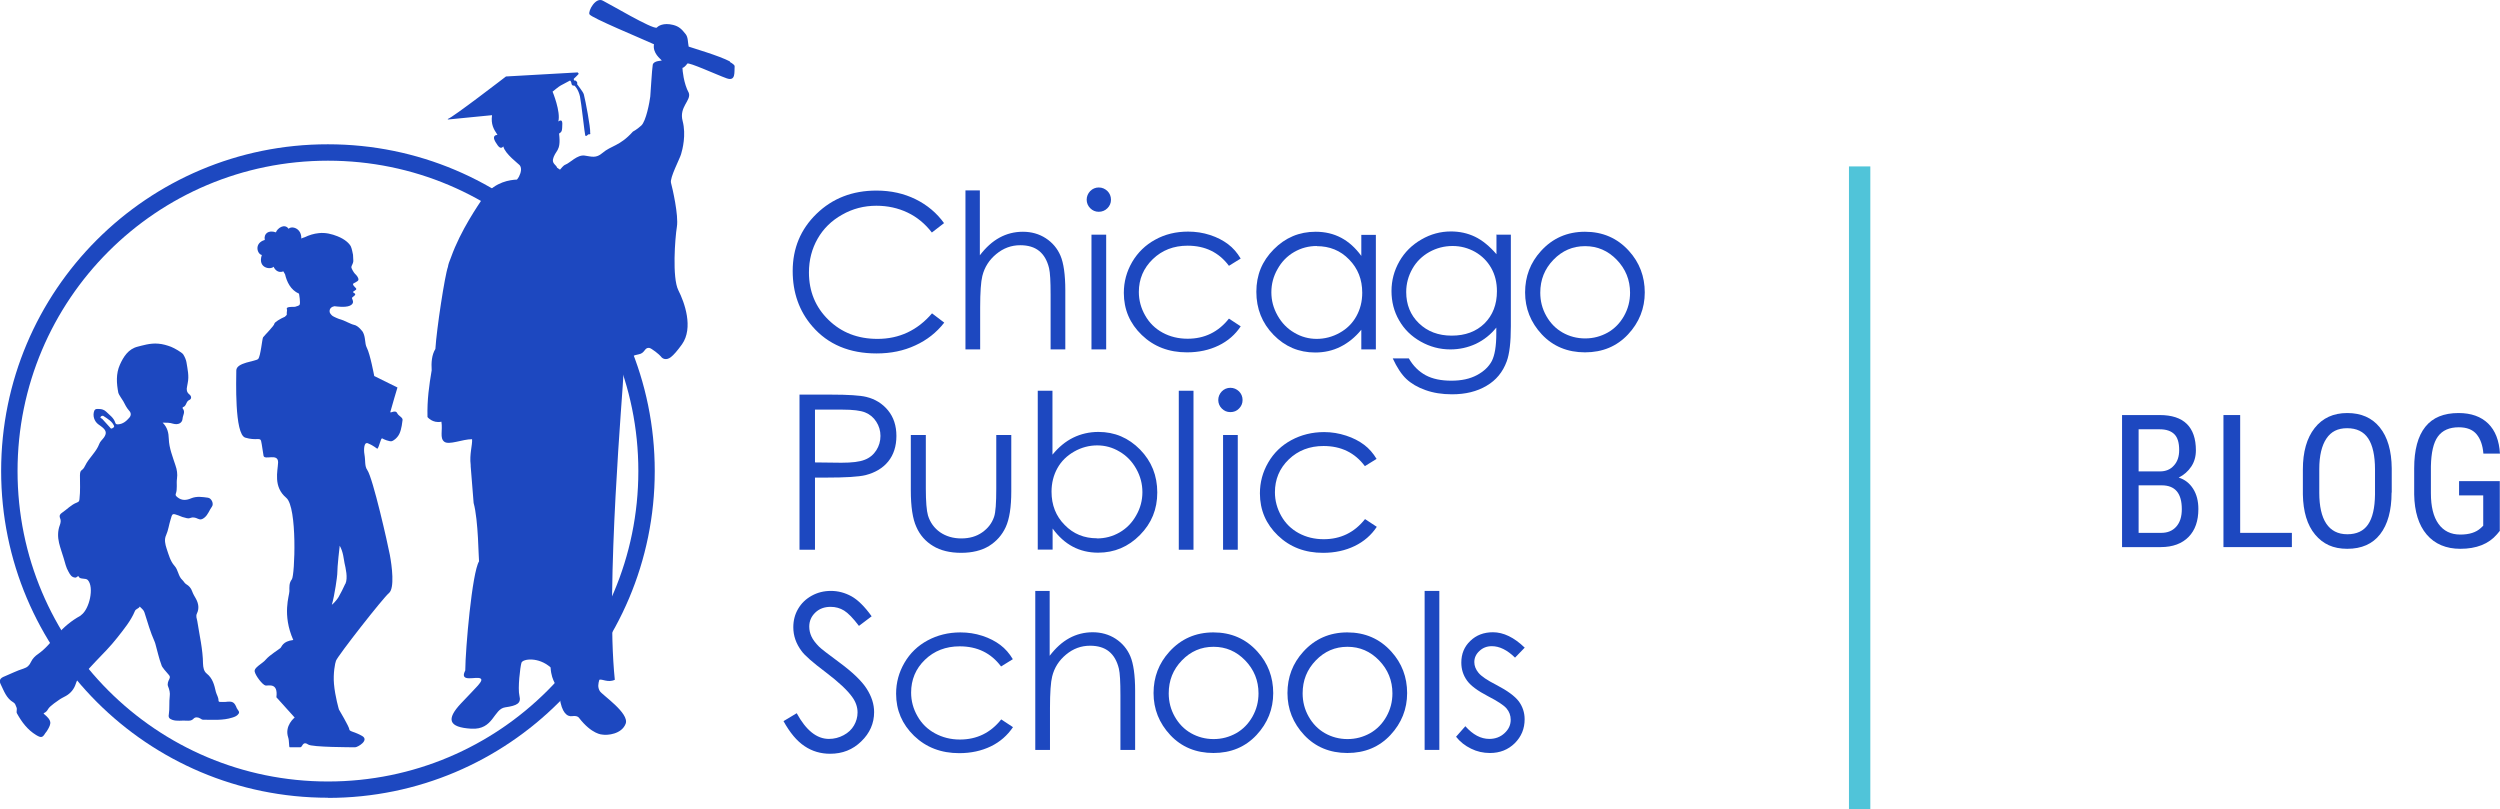
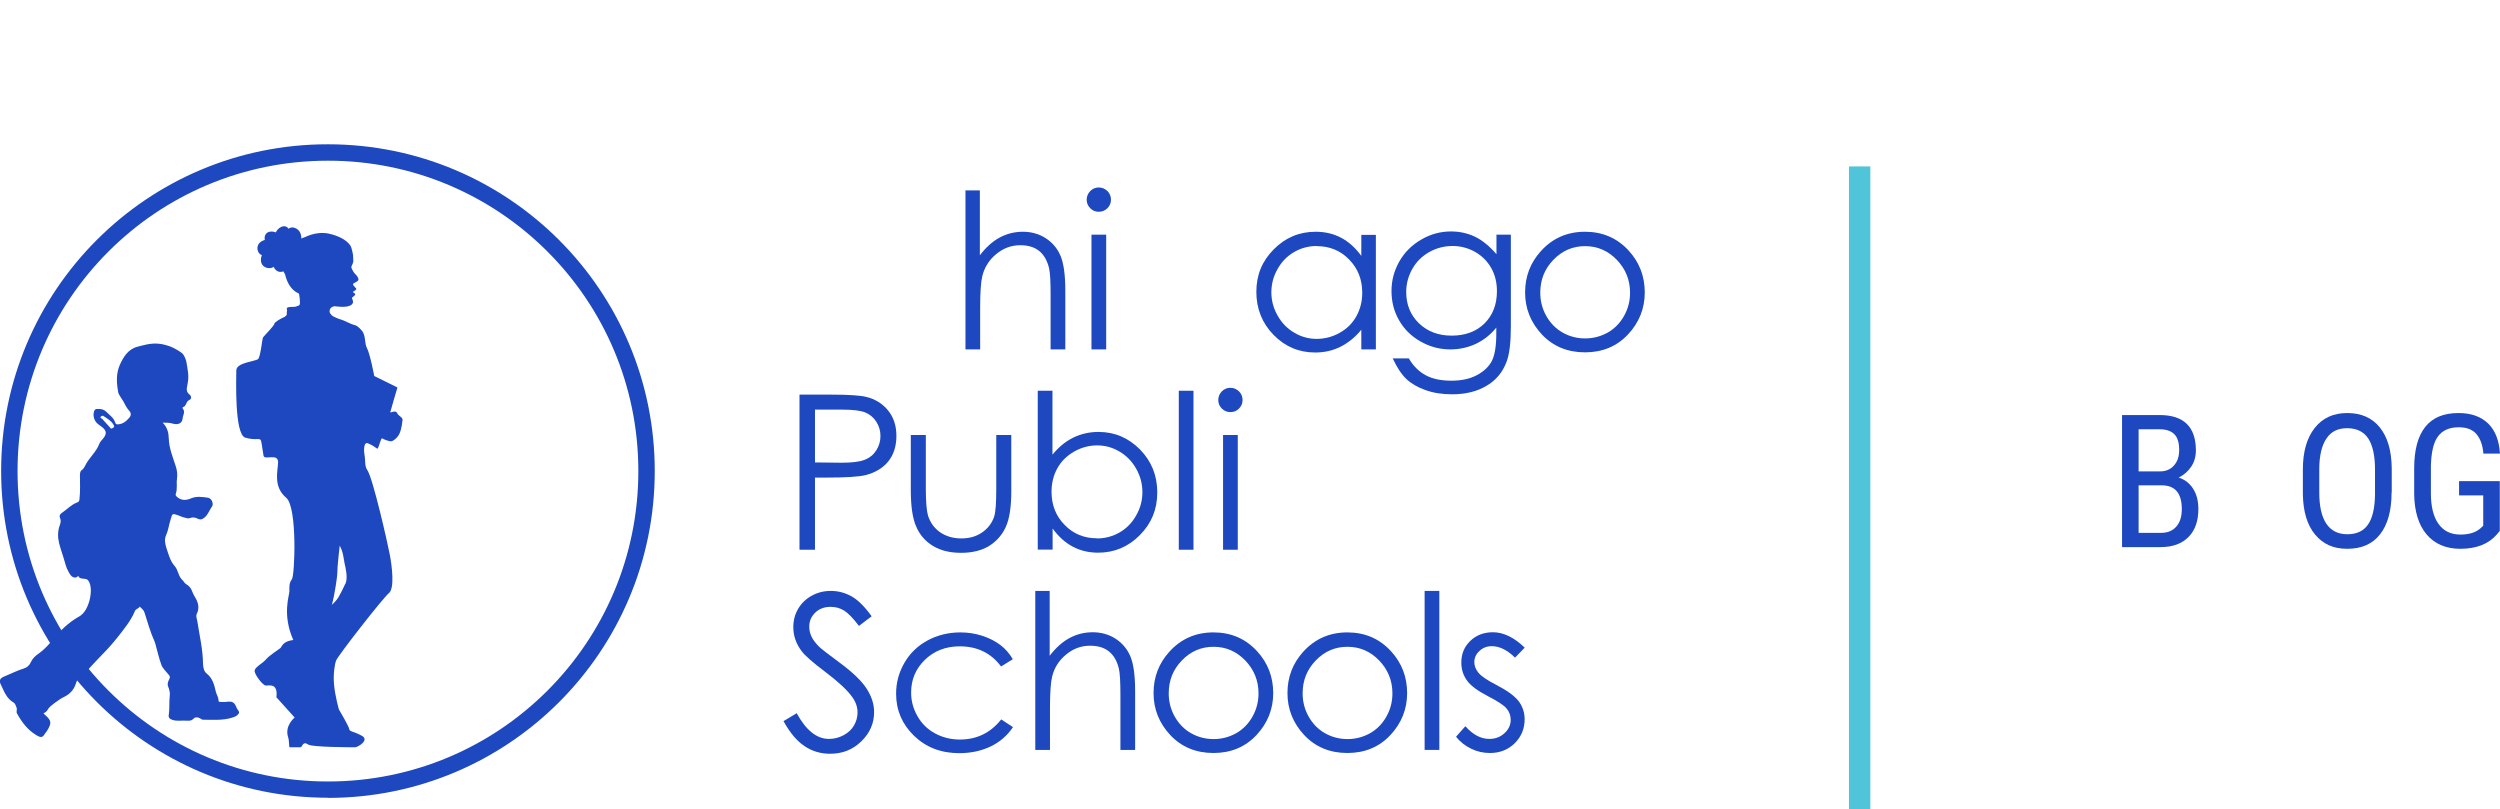
<svg xmlns="http://www.w3.org/2000/svg" id="a" viewBox="0 0 161.48 52.28" width="278px" height="90px">
  <defs>
    <style>.b{fill:#1d48c0;}.c{fill:#50c4d9;}</style>
  </defs>
  <polyline class="c" points="119.43 10.75 119.43 52.28 120.81 52.28 120.81 10.75" />
  <path class="b" d="M21.18,50.48c-5.54,0-10.55-2.24-14.18-5.87-3.63-3.63-5.87-8.64-5.87-14.18,0-5.54,2.24-10.55,5.87-14.18,3.63-3.63,8.64-5.87,14.18-5.87,5.54,0,10.55,2.24,14.18,5.87,3.63,3.63,5.87,8.64,5.87,14.18,0,5.54-2.24,10.55-5.87,14.18-3.63,3.63-8.64,5.87-14.18,5.87v1.06c11.66,0,21.11-9.45,21.11-21.11,0-11.66-9.45-21.11-21.11-21.11C9.52,9.31,.07,18.76,.07,30.42c0,11.66,9.45,21.11,21.11,21.11v-1.06h0Z" />
  <path class="b" d="M15.31,45.79c-.17-.45-.28-.51-.75-.45-.11,.01-.22,0-.32,0-.07,0-.13,0-.13-.1,0-.2-.12-.36-.17-.55-.1-.44-.2-.87-.59-1.18-.19-.15-.23-.4-.24-.64-.01-.93-.23-1.84-.37-2.75-.03-.16-.11-.32-.02-.5,.15-.31,.1-.63-.06-.93-.09-.16-.19-.32-.25-.49-.07-.21-.21-.36-.38-.46-.12-.07-.16-.19-.25-.27-.28-.25-.26-.65-.52-.93-.26-.29-.37-.71-.5-1.1-.09-.28-.17-.59-.03-.88,.14-.32,.18-.66,.28-.98,.12-.43,.11-.43,.53-.28,.11,.04,.22,.1,.33,.12,.13,.03,.27,.1,.41,.04,.17-.07,.34-.03,.5,.05,.16,.08,.29,.04,.43-.08,.23-.19,.31-.48,.48-.71,.13-.18-.03-.54-.26-.57-.36-.05-.73-.11-1.09,.04-.3,.13-.6,.16-.88-.07-.07-.06-.15-.12-.11-.22,.12-.32,.03-.66,.08-.99,.04-.29,0-.57-.1-.85-.18-.56-.41-1.11-.43-1.71-.01-.39-.09-.75-.4-1.05,.26,0,.47,0,.68,.07,.33,.09,.59-.04,.61-.33,.01-.21,.2-.43,.01-.65-.02-.03,0-.08,.01-.09,.24-.06,.19-.37,.41-.46,.15-.06,.17-.24,0-.37-.16-.13-.19-.3-.14-.5,.02-.07,.02-.15,.04-.22,.1-.46-.01-.91-.08-1.35-.02-.13-.1-.34-.21-.51-.08-.12-.56-.4-.79-.49-.24-.09-.53-.18-.82-.2-.53-.05-1.06,.13-1.32,.19-.62,.15-.93,.66-1.16,1.17-.26,.58-.22,1.2-.1,1.82,.02,.1,.27,.45,.32,.54,.11,.21,.21,.42,.37,.6,.14,.14,.15,.31,.02,.46-.19,.22-.41,.41-.72,.43-.1,0-.16,0-.19-.11-.1-.32-.37-.49-.59-.71-.12-.12-.29-.17-.44-.17-.11,0-.27-.04-.33,.13-.11,.3,0,.67,.28,.87,.1,.07,.2,.14,.28,.21,.22,.2,.25,.37,.07,.63-.1,.14-.25,.26-.3,.41-.2,.54-.67,.9-.92,1.42-.18,.39-.32,.18-.33,.61,0,.51,.03,1.02-.03,1.53-.01,.11-.02,.18-.16,.23-.38,.14-.65,.45-.98,.67-.12,.08-.18,.18-.11,.35,.06,.13,.04,.28-.02,.44-.14,.37-.14,.77-.05,1.15,.08,.33,.2,.66,.3,.99,.09,.29,.15,.6,.31,.87,.1,.18,.19,.36,.43,.38,.12,.01,.19-.17,.24-.05,.07,.18,.45,.06,.58,.21,.42,.47,.1,1.87-.42,2.25-.03,.02-.05,.05-.07,.06-.58,.32-1.06,.72-1.5,1.23-.38,.44-.74,.9-1.23,1.24-.18,.12-.35,.29-.45,.5-.1,.22-.23,.36-.49,.44-.42,.13-.81,.33-1.22,.5-.29,.11-.38,.26-.24,.53,.21,.43,.36,.89,.81,1.15,.11,.06,.15,.19,.2,.32,.06,.14-.03,.28,.03,.39,.31,.56,.68,1.06,1.24,1.4,.32,.19,.41,.18,.59-.12,.01-.02,.08-.11,.1-.13,.34-.54,.31-.69-.18-1.11-.01-.01-.02-.03-.03-.05,.14-.05,.23-.15,.3-.28,.11-.19,.65-.55,.71-.59,.14-.1,.3-.17,.44-.25,.31-.18,.52-.44,.63-.78,.05-.15,.11-.31,.25-.41,.39-.3,.69-.68,1.03-1.03,.48-.5,.97-.99,1.4-1.54,.42-.54,.87-1.07,1.14-1.72,.06-.15,.25-.15,.31-.29,.07,.07,.15,.14,.22,.22,.04,.05,.07,.11,.09,.17,.2,.63,.38,1.27,.65,1.87,.03,.06,.04,.12,.06,.18,.13,.45,.22,.91,.39,1.35,0,.09,.34,.48,.45,.6,.09,.1,.12,.16,.05,.3-.07,.13-.14,.31-.08,.46,.09,.21,.14,.45,.11,.63-.05,.4,0,.8-.06,1.19-.04,.2,.04,.28,.23,.35,.3,.1,.6,.03,.9,.05,.17,.01,.33,.02,.47-.13,.11-.12,.3-.1,.45,0,.06,.04,.1,.07,.17,.07,.64,0,1.27,.06,1.89-.14,.16-.05,.31-.11,.4-.25,.09-.14-.07-.23-.11-.35M7.26,27.66c-.1,.06-.12,0-.17-.06-.16-.18-.32-.36-.49-.54-.04-.04-.14-.05-.11-.12,.03-.07,.12-.09,.17-.08,.34,.22,.58,.37,.7,.64,.04,.09-.04,.12-.11,.17" />
  <path class="b" d="M23.73,28.62c.32,.12,.64,.37,.64,.37,.13-.12,.22-.73,.32-.67,.1,.06,.45,.21,.61,.18,.07-.01,.35-.18,.49-.47,.16-.33,.19-.79,.21-.9,.02-.17-.26-.26-.34-.43-.12-.27-.47,.03-.45-.09,.04-.18,.46-1.58,.46-1.58l-1.5-.74s-.26-1.41-.48-1.83c-.15-.29-.06-.66-.26-1.02,0,0-.28-.41-.58-.46-.14-.02-.71-.32-.83-.34-.12-.02-.47-.18-.54-.23-.07-.05-.16-.16-.18-.22-.02-.05-.07-.34,.3-.41,.09,.01,.23,.03,.46,.04,.69,.02,.74-.25,.74-.32,0-.07-.05-.19-.07-.24-.02-.05,.19-.15,.21-.23,.02-.08-.12-.11-.14-.16-.02-.05,.21-.12,.21-.2s-.22-.2-.21-.32c-.02-.06,.35-.15,.35-.29s-.13-.29-.23-.38c-.09-.1-.22-.33-.23-.42,0-.09,.12-.23,.13-.39,0-.05-.02-.41-.02-.41-.02-.08-.07-.39-.14-.54-.09-.18-.36-.46-.87-.66-.35-.14-.77-.25-1.2-.2-.32,.03-.63,.13-.9,.26-.11,.03-.19,.07-.23,.09,.02-.68-.63-.84-.82-.63-.27-.38-.74-.02-.82,.23-.48-.17-.8,.08-.72,.49-.72,.21-.48,.93-.19,.97-.29,.86,.57,.97,.76,.76,.06,.15,.27,.44,.63,.3,.04,.07,.07,.13,.11,.19,.11,.47,.35,1.01,.9,1.25,0,0,.12,.63,.03,.73-.03,.04-.15,.08-.29,.12-.24,0-.53,0-.53,.11,0,.03,0,.05,.02,.08l-.02,.19v.14s-.04,.04-.12,.12c-.29,.12-.68,.36-.68,.45,0,.12-.67,.79-.73,.88-.06,.09-.16,1.24-.32,1.4-.16,.16-1.41,.22-1.41,.74s-.13,4.13,.58,4.34c.7,.21,.96-.03,1.02,.21,.06,.24,.1,.65,.16,.96,.06,.31,.95-.2,.94,.43-.02,.57-.33,1.57,.53,2.29,.72,.61,.55,5.01,.36,5.26-.19,.25-.16,.49-.16,.77s-.48,1.5,.25,3.15c-.7,.09-.73,.43-.83,.52-.1,.09-.7,.46-.93,.73-.22,.28-.8,.52-.73,.8,.06,.27,.51,.86,.7,.89,.19,.03,.82-.21,.7,.76,.29,.33,1.18,1.31,1.18,1.31,0,0-.67,.52-.42,1.28,.08,.23,.04,.64,.1,.64h.67c.12,0,.13-.15,.22-.22,.09-.07,.18-.04,.3,.04,.22,.18,2.88,.18,3.04,.18s.93-.45,.45-.73c-.48-.28-.83-.28-.83-.43s-.67-1.28-.67-1.28c0,0-.25-.84-.32-1.65-.06-.69,.07-1.35,.13-1.5,.13-.34,3.04-4.06,3.42-4.37,.38-.31,.19-1.76,.06-2.46-.13-.69-1.09-4.96-1.46-5.49-.18-.25-.11-.61-.18-.99-.07-.4,0-.8,.17-.74m-1.41,9.08c-.12,.27-.29,.6-.43,.85-.03,.06-.23,.34-.44,.51,.19-.64,.35-1.87,.35-1.97,0-.52,.16-1.85,.16-1.85,.23,.4,.26,.88,.31,1.12,.07,.32,.23,.95,.06,1.34" />
-   <path class="b" d="M47.15,3.97c-.72-.38-2.43-.87-2.67-.96-.06-.3-.03-.59-.19-.8-.26-.33-.43-.5-.81-.6-.63-.16-.98,.07-1.06,.18-.32,.09-3.02-1.52-3.49-1.75-.46-.24-.95,.66-.86,.88,.09,.22,3.39,1.58,4.17,1.94-.1,.58,.43,.95,.5,1.04,.03,.04-.53,0-.58,.29-.05,.28-.14,1.84-.16,2.05-.04,.34-.27,1.59-.58,1.87-.31,.28-.54,.39-.54,.39-.85,.95-1.4,.89-1.98,1.39-.4,.34-.67,.23-1.14,.16-.47-.07-.94,.47-1.23,.58-.16,.06-.27,.24-.36,.33-.08-.06-.18-.13-.19-.13-.04-.16-.29-.24-.27-.5,.13-.66,.55-.48,.4-1.7,.19-.12,.2-.17,.21-.65,0-.35-.26-.13-.26-.13,.17-.63-.37-1.93-.37-1.93,0,0,.42-.35,.53-.4l.6-.32c.1,.08,.07,.18,.11,.26,.04,.09,.13,.07,.17,.07,.03,.01,.26,.25,.36,.7,.08,.35,.31,2.48,.34,2.52,.06,.1,.17-.06,.2-.07,.03-.01,.17,.02,.12-.08,.03-.36-.31-2.12-.41-2.5-.05-.18-.39-.58-.44-.67,.07-.11-.09-.25-.14-.23-.05,.02-.07-.02-.07-.11,.09-.07,.32-.32,.32-.32l-.06-.09h-.05l-4.59,.26s-3.48,2.68-3.75,2.74c-.02,.04,0,.04,0,.04l2.85-.28c-.08,.59,.1,.9,.35,1.27-.12,.01-.36,.07-.13,.46,.23,.39,.35,.46,.51,.29,.1,.48,1.01,1.14,1.07,1.23,.13,.19,.07,.46-.06,.72-.04,.07-.08,.13-.13,.19-.46,.02-1.37,.15-2.05,.99-.05,.05-.09,.11-.13,.17-.32,.49-1.45,2.1-2.08,3.86-.11,.26-.18,.47-.2,.62-.2,.55-.73,4-.81,5.3-.24,.39-.27,.89-.24,1.38-.16,.95-.3,1.9-.27,3.02,0,0,.33,.42,.9,.3,.09,.57-.12,1.05,.18,1.29,.3,.24,1.17-.16,1.8-.16,.03,.38-.18,.97-.09,1.67,0,.03,0,.06,0,.08l.19,2.37c.31,1.1,.32,3.66,.35,3.77-.45,.72-.88,5.65-.89,7.05,0,.01-.01,.03-.02,.04-.36,.75,.72,.33,.99,.47,.27,.13-.27,.57-1.24,1.61-.98,1.04-.81,1.55,.65,1.64,1.46,.09,1.43-1.27,2.2-1.38,.78-.11,1.04-.27,.92-.74-.12-.48,.05-1.89,.13-2.14,.09-.26,1.1-.39,1.88,.3,.07,1.05,.47,1.03,.59,1.97,.13,.94,.47,1.23,.81,1.18,.34-.05,.43,.1,.43,.1,.84,1.09,1.51,1.09,1.51,1.09,.32,.06,1.25-.02,1.51-.7,.26-.68-1.52-1.86-1.67-2.11-.15-.25-.1-.49-.03-.73,.18-.07,.56,.21,1,0-.62-5.97,.56-19.06,.56-19.78s.34-1.14,.97-1.24c.43-.07,.37-.44,.68-.42,.14,0,.69,.45,.77,.56,.09,.14,.34,.27,.64,.04,.18-.14,.41-.4,.72-.83,.75-1.06,.17-2.7-.24-3.5-.4-.81-.21-3.35-.09-4.09,.12-.74-.29-2.51-.38-2.84-.09-.32,.57-1.56,.65-1.85,.09-.3,.34-1.24,.1-2.15-.24-.91,.57-1.32,.4-1.81-.34-.62-.41-1.49-.41-1.62,.05,.02,.24-.15,.31-.27,.08-.12,1.95,.74,2.55,.95,.6,.21,.48-.42,.51-.78,0-.08-.12-.17-.31-.28" />
  <g>
-     <path class="b" d="M60.98,14.41l-.79,.61c-.44-.57-.96-1-1.57-1.29-.61-.29-1.28-.44-2.01-.44-.8,0-1.54,.19-2.22,.58-.68,.38-1.21,.9-1.58,1.55-.37,.65-.56,1.37-.56,2.18,0,1.22,.42,2.24,1.26,3.06,.84,.82,1.89,1.23,3.17,1.23,1.4,0,2.58-.55,3.52-1.65l.79,.6c-.5,.64-1.12,1.13-1.87,1.47-.75,.35-1.58,.52-2.5,.52-1.75,0-3.14-.58-4.15-1.75-.85-.98-1.27-2.18-1.27-3.57,0-1.47,.51-2.7,1.54-3.7,1.03-1,2.32-1.5,3.87-1.5,.94,0,1.78,.19,2.53,.56,.75,.37,1.37,.89,1.85,1.56Z" />
    <path class="b" d="M62.34,12.3h.95v4.19c.39-.51,.81-.89,1.27-1.14,.46-.25,.96-.38,1.51-.38s1.05,.14,1.48,.42c.43,.28,.75,.66,.95,1.13,.2,.47,.31,1.22,.31,2.23v3.82h-.95v-3.54c0-.85-.03-1.42-.1-1.71-.12-.49-.33-.86-.64-1.11-.31-.25-.72-.37-1.22-.37-.58,0-1.09,.19-1.55,.57-.46,.38-.76,.85-.9,1.42-.09,.36-.14,1.04-.14,2.02v2.72h-.95V12.3Z" />
    <path class="b" d="M70.97,12.11c.22,0,.4,.08,.56,.23,.15,.15,.23,.34,.23,.56s-.08,.4-.23,.55c-.15,.15-.34,.23-.56,.23s-.4-.08-.55-.23c-.15-.15-.23-.34-.23-.55s.08-.4,.23-.56c.15-.15,.34-.23,.55-.23Zm-.47,3.05h.95v7.41h-.95v-7.41Z" />
-     <path class="b" d="M80.14,16.7l-.76,.47c-.65-.87-1.54-1.3-2.67-1.3-.9,0-1.65,.29-2.25,.87-.6,.58-.9,1.29-.9,2.12,0,.54,.14,1.05,.41,1.52,.27,.48,.65,.85,1.13,1.11,.48,.26,1.02,.39,1.61,.39,1.09,0,1.98-.43,2.67-1.3l.76,.5c-.35,.53-.83,.95-1.43,1.24-.6,.29-1.28,.44-2.04,.44-1.17,0-2.14-.37-2.92-1.12-.77-.74-1.16-1.65-1.16-2.72,0-.72,.18-1.38,.54-2,.36-.61,.86-1.1,1.49-1.44,.63-.35,1.34-.52,2.12-.52,.49,0,.96,.07,1.42,.22,.46,.15,.84,.35,1.16,.59,.32,.24,.59,.55,.81,.92Z" />
    <path class="b" d="M88.87,15.16v7.41h-.94v-1.27c-.4,.49-.85,.85-1.35,1.1-.5,.25-1.04,.37-1.63,.37-1.05,0-1.95-.38-2.69-1.14-.74-.76-1.11-1.69-1.11-2.78s.37-1.98,1.12-2.74c.75-.76,1.65-1.14,2.71-1.14,.61,0,1.16,.13,1.65,.39,.49,.26,.92,.65,1.3,1.17v-1.36h.94Zm-3.81,.73c-.53,0-1.02,.13-1.47,.39-.45,.26-.81,.63-1.07,1.1-.27,.47-.4,.97-.4,1.5s.13,1.02,.4,1.5c.27,.48,.63,.85,1.08,1.11,.45,.27,.94,.4,1.45,.4s1.02-.13,1.48-.39c.47-.26,.83-.62,1.08-1.07,.25-.45,.38-.95,.38-1.52,0-.86-.28-1.57-.85-2.15-.56-.58-1.26-.86-2.09-.86Z" />
    <path class="b" d="M96.64,15.16h.95v5.91c0,1.04-.09,1.8-.27,2.28-.25,.68-.68,1.21-1.3,1.57-.62,.37-1.36,.55-2.23,.55-.64,0-1.21-.09-1.71-.27-.51-.18-.92-.42-1.24-.72-.32-.3-.61-.75-.88-1.33h1.04c.28,.49,.65,.85,1.09,1.09,.45,.24,1,.35,1.66,.35s1.2-.12,1.65-.36c.45-.24,.77-.55,.96-.91,.19-.37,.29-.96,.29-1.78v-.38c-.36,.45-.8,.8-1.32,1.05-.52,.24-1.07,.36-1.65,.36-.68,0-1.32-.17-1.92-.51-.6-.34-1.06-.79-1.39-1.37-.33-.57-.49-1.2-.49-1.89s.17-1.32,.51-1.92c.34-.59,.81-1.06,1.42-1.41,.6-.35,1.24-.52,1.91-.52,.55,0,1.07,.11,1.55,.34,.48,.23,.94,.61,1.39,1.13v-1.29Zm-2.81,.73c-.54,0-1.04,.13-1.51,.39-.46,.26-.83,.62-1.09,1.08-.26,.46-.4,.96-.4,1.5,0,.81,.27,1.49,.82,2.02,.55,.53,1.25,.8,2.12,.8s1.58-.26,2.12-.79c.53-.53,.8-1.22,.8-2.08,0-.56-.12-1.06-.37-1.5-.25-.44-.59-.78-1.04-1.04-.45-.25-.93-.38-1.45-.38Z" />
    <path class="b" d="M102.38,14.97c1.14,0,2.09,.41,2.84,1.24,.68,.75,1.02,1.65,1.02,2.68s-.36,1.94-1.08,2.71c-.72,.77-1.65,1.16-2.78,1.16s-2.07-.39-2.79-1.16c-.72-.77-1.08-1.68-1.08-2.71s.34-1.92,1.02-2.67c.75-.83,1.7-1.25,2.85-1.25Zm0,.93c-.79,0-1.47,.29-2.04,.88-.57,.59-.85,1.29-.85,2.13,0,.54,.13,1.04,.39,1.5,.26,.46,.61,.82,1.05,1.07,.44,.25,.93,.38,1.46,.38s1.01-.13,1.46-.38c.44-.25,.79-.61,1.05-1.07,.26-.46,.39-.96,.39-1.5,0-.83-.29-1.54-.86-2.13-.57-.59-1.25-.88-2.04-.88Z" />
    <path class="b" d="M51.64,25.49h2c1.15,0,1.92,.05,2.32,.15,.57,.14,1.04,.43,1.4,.87,.36,.44,.54,.99,.54,1.65s-.18,1.22-.53,1.65c-.35,.43-.84,.72-1.46,.88-.45,.11-1.3,.16-2.55,.16h-.72v4.66h-1v-10.02Zm1,.98v3.4l1.7,.02c.69,0,1.19-.06,1.51-.19,.32-.12,.57-.33,.75-.61,.18-.28,.27-.59,.27-.93s-.09-.64-.27-.92c-.18-.28-.42-.48-.72-.6-.3-.12-.79-.18-1.46-.18h-1.77Z" />
    <path class="b" d="M58.85,28.1h.95v3.46c0,.84,.05,1.43,.14,1.74,.14,.45,.4,.81,.78,1.08,.38,.26,.84,.4,1.37,.4s.98-.13,1.35-.39c.37-.26,.63-.59,.77-1.01,.1-.29,.14-.89,.14-1.82v-3.46h.97v3.64c0,1.02-.12,1.79-.36,2.31-.24,.52-.6,.92-1.08,1.22-.48,.29-1.08,.44-1.8,.44s-1.33-.15-1.81-.44c-.48-.29-.85-.7-1.08-1.23-.24-.52-.36-1.31-.36-2.37v-3.57Z" />
    <path class="b" d="M67.03,35.51v-10.27h.95v4.13c.4-.49,.85-.86,1.34-1.1,.49-.24,1.04-.37,1.63-.37,1.05,0,1.94,.38,2.69,1.14,.74,.76,1.11,1.68,1.11,2.77s-.37,1.99-1.12,2.75c-.75,.76-1.65,1.14-2.7,1.14-.6,0-1.15-.13-1.64-.39-.49-.26-.92-.65-1.3-1.17v1.36h-.95Zm3.82-.73c.53,0,1.02-.13,1.47-.39,.45-.26,.81-.63,1.07-1.1,.27-.47,.4-.97,.4-1.5s-.13-1.03-.4-1.51c-.27-.48-.63-.85-1.08-1.11-.45-.27-.93-.4-1.44-.4s-1.02,.13-1.49,.4c-.47,.27-.83,.62-1.08,1.07-.25,.45-.38,.96-.38,1.52,0,.86,.28,1.58,.85,2.15,.56,.58,1.26,.86,2.08,.86Z" />
    <path class="b" d="M76.14,25.24h.95v10.27h-.95v-10.27Z" />
    <path class="b" d="M79.47,25.05c.22,0,.4,.08,.56,.23,.15,.15,.23,.34,.23,.56s-.08,.4-.23,.55c-.15,.16-.34,.23-.56,.23s-.4-.08-.55-.23c-.15-.15-.23-.34-.23-.55s.08-.4,.23-.56c.15-.15,.34-.23,.55-.23Zm-.47,3.05h.95v7.41h-.95v-7.41Z" />
-     <path class="b" d="M88.92,29.64l-.76,.47c-.65-.87-1.54-1.3-2.67-1.3-.9,0-1.65,.29-2.25,.87-.6,.58-.89,1.29-.89,2.12,0,.54,.14,1.05,.41,1.53,.27,.48,.65,.85,1.13,1.11,.48,.26,1.02,.39,1.61,.39,1.09,0,1.98-.43,2.67-1.3l.76,.5c-.35,.53-.83,.95-1.43,1.24-.6,.29-1.28,.44-2.04,.44-1.17,0-2.14-.37-2.92-1.12-.77-.74-1.16-1.65-1.16-2.72,0-.72,.18-1.38,.54-2,.36-.62,.86-1.1,1.49-1.44,.63-.34,1.34-.52,2.12-.52,.49,0,.96,.08,1.42,.23,.46,.15,.84,.35,1.16,.59,.32,.24,.59,.55,.81,.92Z" />
    <path class="b" d="M50.61,46.58l.85-.51c.6,1.1,1.29,1.66,2.08,1.66,.34,0,.65-.08,.95-.24,.3-.16,.52-.37,.67-.63,.15-.26,.23-.54,.23-.84,0-.34-.11-.67-.34-.99-.31-.44-.89-.98-1.72-1.61-.84-.63-1.36-1.09-1.56-1.37-.35-.47-.53-.98-.53-1.53,0-.44,.1-.83,.31-1.19,.21-.36,.5-.64,.88-.85,.38-.21,.79-.31,1.24-.31,.47,0,.91,.12,1.33,.35,.41,.23,.85,.66,1.3,1.29l-.82,.62c-.38-.5-.7-.83-.96-.99-.26-.16-.55-.24-.87-.24-.4,0-.73,.12-.99,.37-.26,.25-.39,.55-.39,.91,0,.22,.05,.43,.14,.63,.09,.2,.26,.43,.5,.67,.13,.13,.56,.46,1.29,1,.87,.64,1.46,1.21,1.78,1.71,.32,.5,.48,1,.48,1.51,0,.73-.28,1.36-.83,1.89-.55,.54-1.22,.8-2.01,.8-.61,0-1.16-.16-1.65-.49-.5-.33-.95-.87-1.37-1.63Z" />
    <path class="b" d="M65.42,42.58l-.76,.47c-.65-.87-1.54-1.3-2.67-1.3-.9,0-1.65,.29-2.25,.87-.6,.58-.89,1.29-.89,2.12,0,.54,.14,1.05,.41,1.52,.27,.48,.65,.85,1.13,1.11,.48,.26,1.01,.4,1.61,.4,1.09,0,1.98-.43,2.67-1.3l.76,.5c-.36,.53-.83,.95-1.43,1.24-.6,.29-1.28,.44-2.04,.44-1.17,0-2.14-.37-2.92-1.12-.77-.75-1.16-1.65-1.16-2.72,0-.72,.18-1.38,.54-2,.36-.62,.86-1.1,1.49-1.44,.63-.34,1.34-.52,2.12-.52,.49,0,.96,.07,1.42,.22,.46,.15,.84,.35,1.16,.59,.32,.24,.59,.55,.81,.92Z" />
    <path class="b" d="M66.85,38.17h.95v4.19c.39-.51,.81-.89,1.27-1.14,.46-.25,.97-.38,1.51-.38s1.05,.14,1.48,.42c.43,.28,.75,.66,.95,1.13,.2,.47,.31,1.22,.31,2.23v3.82h-.95v-3.54c0-.85-.03-1.42-.1-1.71-.12-.49-.33-.86-.64-1.11-.31-.25-.72-.37-1.22-.37-.58,0-1.09,.19-1.55,.57-.46,.38-.76,.85-.9,1.42-.09,.36-.14,1.04-.14,2.02v2.72h-.95v-10.27Z" />
    <path class="b" d="M78.38,40.85c1.14,0,2.09,.41,2.84,1.24,.68,.75,1.02,1.65,1.02,2.68s-.36,1.94-1.08,2.71c-.72,.77-1.65,1.16-2.78,1.16s-2.07-.39-2.79-1.16c-.72-.77-1.08-1.68-1.08-2.71s.34-1.92,1.02-2.67c.75-.83,1.7-1.25,2.85-1.25Zm0,.93c-.79,0-1.47,.29-2.04,.88-.57,.59-.85,1.29-.85,2.13,0,.54,.13,1.04,.39,1.5,.26,.46,.61,.82,1.05,1.07,.44,.25,.93,.38,1.46,.38s1.01-.13,1.46-.38c.44-.25,.79-.61,1.05-1.07,.26-.46,.39-.96,.39-1.5,0-.83-.29-1.54-.86-2.13-.57-.59-1.25-.88-2.04-.88Z" />
    <path class="b" d="M87.03,40.85c1.14,0,2.09,.41,2.84,1.24,.68,.75,1.02,1.65,1.02,2.68s-.36,1.94-1.08,2.71c-.72,.77-1.65,1.16-2.78,1.16s-2.07-.39-2.79-1.16c-.72-.77-1.08-1.68-1.08-2.71s.34-1.92,1.02-2.67c.75-.83,1.7-1.25,2.85-1.25Zm0,.93c-.79,0-1.47,.29-2.04,.88-.57,.59-.85,1.29-.85,2.13,0,.54,.13,1.04,.39,1.5,.26,.46,.61,.82,1.05,1.07,.44,.25,.93,.38,1.46,.38s1.01-.13,1.46-.38c.44-.25,.79-.61,1.05-1.07,.26-.46,.39-.96,.39-1.5,0-.83-.29-1.54-.86-2.13-.57-.59-1.25-.88-2.04-.88Z" />
    <path class="b" d="M92.02,38.17h.95v10.27h-.95v-10.27Z" />
    <path class="b" d="M98.47,41.85l-.61,.63c-.51-.5-1.01-.74-1.5-.74-.31,0-.58,.1-.8,.31-.22,.2-.33,.44-.33,.72,0,.24,.09,.47,.27,.69,.18,.22,.56,.48,1.15,.78,.71,.37,1.19,.72,1.45,1.06,.25,.34,.38,.73,.38,1.16,0,.61-.21,1.12-.64,1.55-.43,.42-.96,.63-1.6,.63-.43,0-.84-.09-1.22-.28-.39-.19-.71-.44-.97-.77l.6-.68c.49,.55,1,.82,1.55,.82,.38,0,.71-.12,.98-.37,.27-.25,.4-.53,.4-.87,0-.27-.09-.52-.27-.73-.18-.21-.58-.47-1.2-.79-.67-.35-1.12-.68-1.36-1.02-.24-.34-.36-.72-.36-1.15,0-.56,.19-1.03,.58-1.4,.38-.37,.87-.56,1.46-.56,.68,0,1.37,.33,2.06,1Z" />
  </g>
  <g>
    <path class="b" d="M137.07,35.34v-8.53h2.43c.78,0,1.36,.19,1.75,.57s.59,.95,.59,1.71c0,.4-.1,.75-.3,1.05s-.47,.54-.81,.71c.39,.12,.7,.36,.93,.72s.34,.8,.34,1.31c0,.77-.21,1.37-.63,1.8s-1.02,.66-1.8,.66h-2.51Zm1.07-4.89h1.38c.37,0,.67-.12,.9-.38,.23-.25,.34-.58,.34-1,0-.47-.1-.81-.31-1.02-.21-.21-.52-.32-.95-.32h-1.36v2.72Zm0,.9v3.07h1.46c.41,0,.73-.13,.97-.4s.36-.64,.36-1.13c0-1.03-.43-1.54-1.3-1.54h-1.49Z" />
-     <path class="b" d="M144.69,34.42h3.35v.92h-4.42v-8.53h1.08v7.61Z" />
    <path class="b" d="M154.48,31.82c0,1.16-.25,2.06-.74,2.69s-1.2,.94-2.12,.94-1.57-.31-2.08-.92-.77-1.48-.79-2.59v-1.61c0-1.14,.25-2.03,.76-2.68s1.21-.97,2.11-.97,1.6,.31,2.1,.93,.76,1.5,.77,2.65v1.55Zm-1.07-1.49c0-.9-.15-1.57-.44-2.01s-.75-.66-1.36-.66-1.04,.22-1.34,.67-.46,1.1-.46,1.97v1.53c0,.87,.15,1.54,.45,1.99s.75,.69,1.36,.69,1.05-.21,1.34-.63,.44-1.07,.45-1.94v-1.6Z" />
    <path class="b" d="M161.48,34.28l-.19,.23c-.54,.63-1.33,.94-2.37,.94-.92,0-1.65-.31-2.17-.92s-.79-1.48-.81-2.59v-1.68c0-1.2,.24-2.09,.72-2.69s1.19-.89,2.15-.89c.81,0,1.45,.23,1.91,.68s.71,1.1,.76,1.94h-1.07c-.04-.53-.19-.95-.44-1.25s-.63-.45-1.15-.45c-.61,0-1.06,.2-1.35,.6s-.43,1.04-.45,1.92v1.74c0,.86,.16,1.52,.49,1.98s.8,.69,1.41,.69c.58,0,1.02-.14,1.32-.42l.16-.15v-1.96h-1.56v-.92h2.63v3.19Z" />
  </g>
</svg>